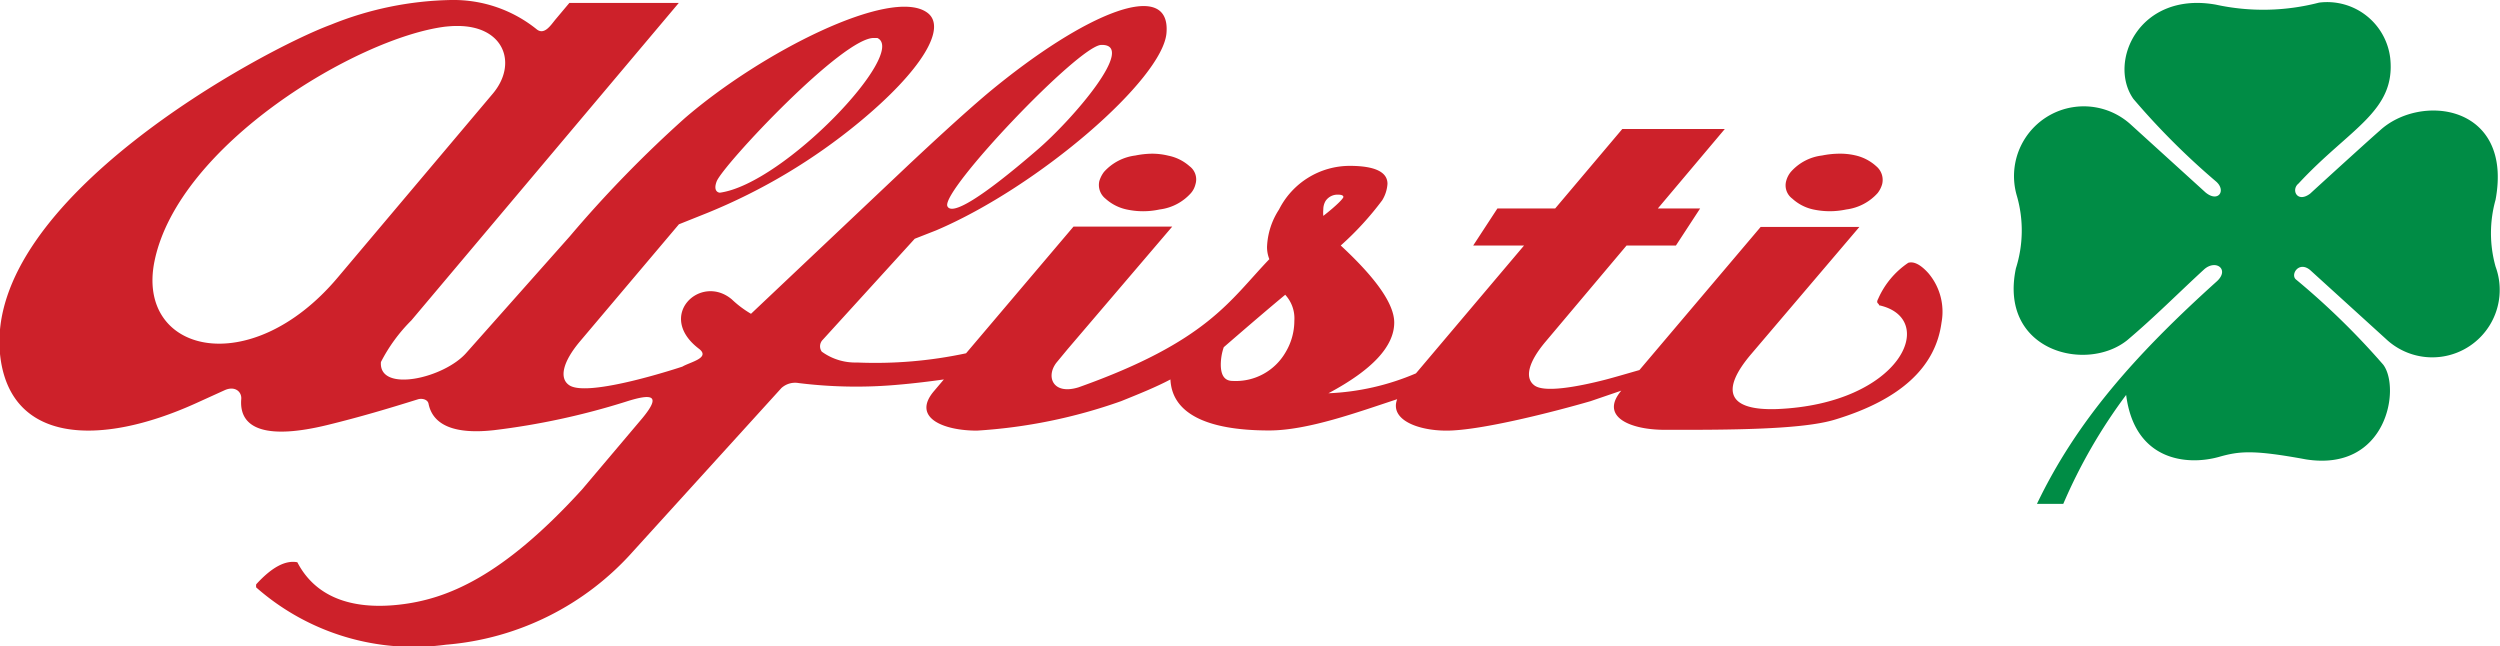
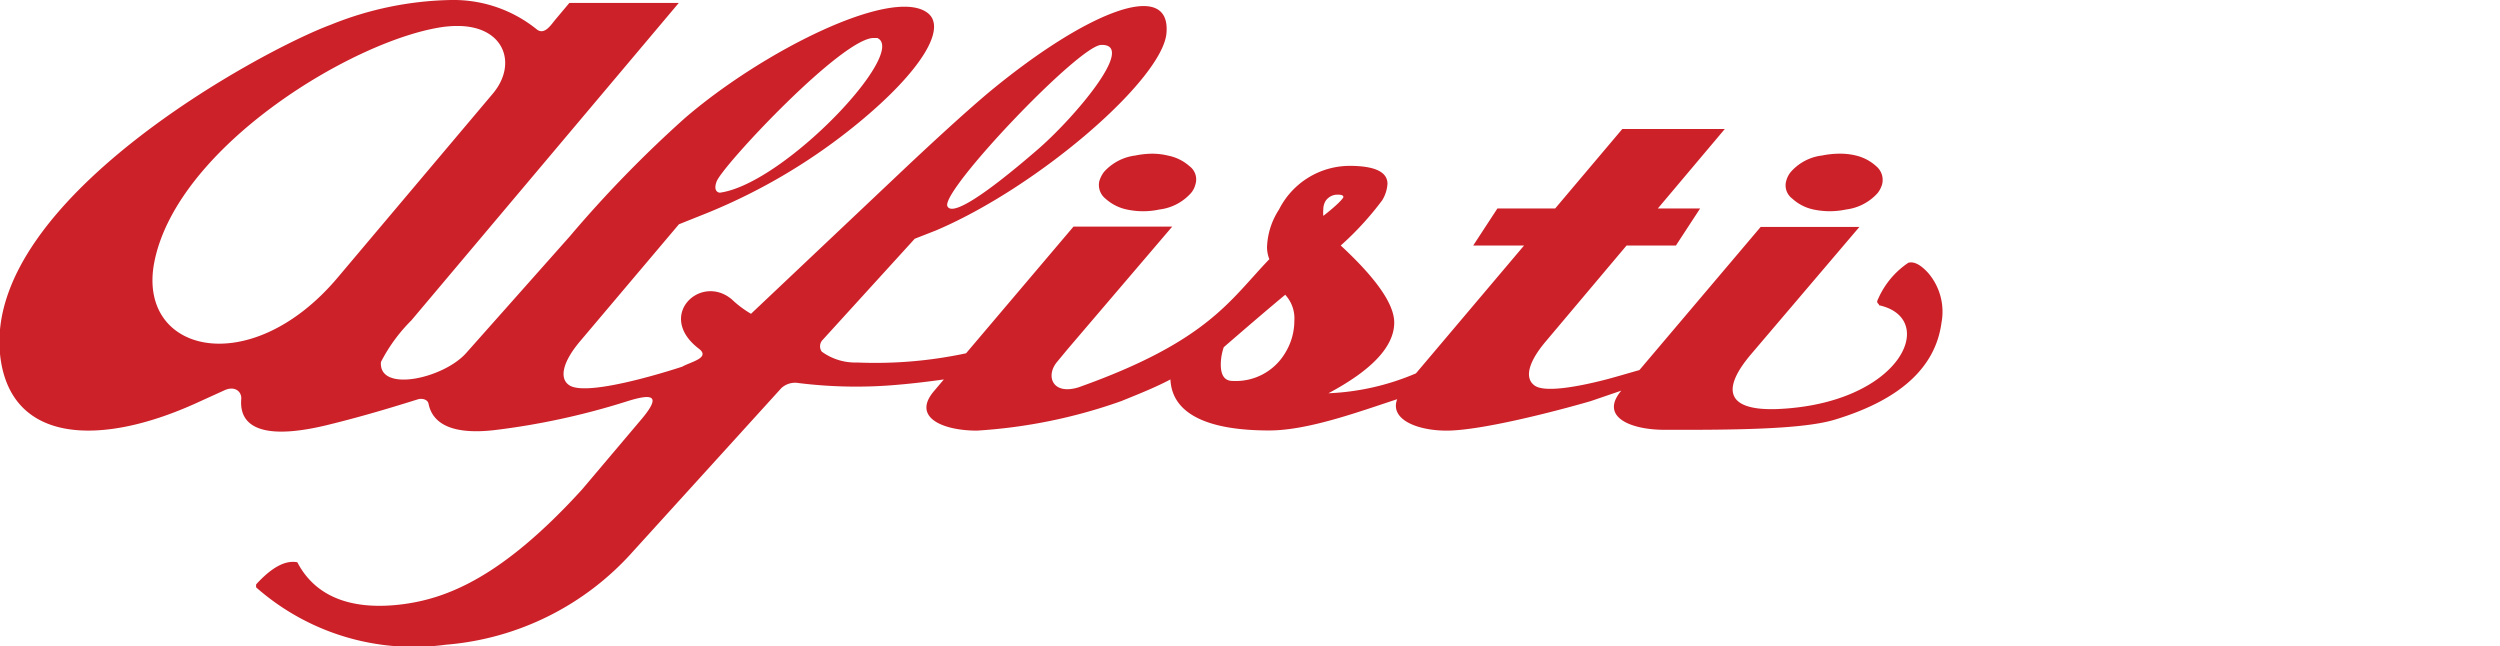
<svg xmlns="http://www.w3.org/2000/svg" id="Vrstva_1" data-name="Vrstva 1" viewBox="0 0 151.93 39.27">
  <defs>
    <style>.cls-1{fill:#008c45;}.cls-2{fill:#cd212a;}</style>
  </defs>
-   <path class="cls-1" d="M151.66,16.2a7.52,7.52,0,0,1,0-4.06c1.08-5.81-4.58-6.5-7.05-4.19-.32.27-3,2.7-4.22,3.82-.79.59-1.17-.24-.71-.61,3.11-3.36,5.92-4.38,5.58-7.62A3.86,3.86,0,0,0,140.93.16a13.51,13.51,0,0,1-6.28.12c-4.66-.82-6.57,3.5-5,5.73a44.59,44.59,0,0,0,5,5c.67.55.17,1.33-.61.69l-4.58-4.16a4.24,4.24,0,0,0-6.88,4.4,7.61,7.61,0,0,1-.07,4.37c-1.05,5,4.25,6.37,6.76,4.37,1.66-1.4,3.12-2.88,4.68-4.31.71-.63,1.56,0,.78.72-5,4.5-8.54,8.52-10.94,13.53h1.6A32.31,32.31,0,0,1,129.21,24c.51,4,3.68,4.31,5.63,3.77,1.26-.36,2.1-.44,5.31.15,4.9.76,5.75-4.31,4.69-5.75A45.28,45.28,0,0,0,139.55,17c-.39-.28.14-1.17.84-.59L145,20.6A4.1,4.1,0,0,0,151.66,16.2Z" />
  <path class="cls-2" d="M78.12,17.93a2.11,2.11,0,0,1,.54,1.56,3.73,3.73,0,0,1-.54,1.93,3.49,3.49,0,0,1-3.21,1.73c-.48,0-.72-.33-.72-1a3.31,3.31,0,0,1,.18-1.05q2.47-2.14,3.74-3.19Zm3.2-6.1c.21,0,.32.05.32.14s-.41.52-1.22,1.15a2.17,2.17,0,0,1,0-.4,1,1,0,0,1,.14-.51A.87.87,0,0,1,81.32,11.83Zm30.41-2.49a5.49,5.49,0,0,0-1,.11,3,3,0,0,0-1.9,1,1.43,1.43,0,0,0-.28.55,1,1,0,0,0,.37,1.07,2.75,2.75,0,0,0,1.28.66,4.77,4.77,0,0,0,2,0,3.08,3.08,0,0,0,1.91-1,1.57,1.57,0,0,0,.27-.53,1.08,1.08,0,0,0-.36-1.1,2.8,2.8,0,0,0-1.28-.66A4.09,4.09,0,0,0,111.73,9.34ZM70,9.34a5.41,5.41,0,0,0-1,.11,3.07,3.07,0,0,0-1.91,1,1.79,1.79,0,0,0-.28.55,1.06,1.06,0,0,0,.37,1.07,2.78,2.78,0,0,0,1.29.66,4.71,4.71,0,0,0,2,0,3.05,3.05,0,0,0,1.91-1,1.27,1.27,0,0,0,.27-.53,1,1,0,0,0-.36-1.1A2.76,2.76,0,0,0,71,9.46,4.15,4.15,0,0,0,70,9.34ZM66.92,2.73C69.14,2.66,65.2,7.26,63,9.14c-3.35,2.89-5.18,4-5.43,3.38C57.24,11.53,65.55,2.78,66.92,2.73ZM53.15,2.31l.17,0c1.87.87-5.67,8.86-9.57,9.4-.06,0-.43-.06-.2-.68C43.92,10.05,51.3,2.16,53.15,2.31ZM27.68,1.58c2.95-.07,3.81,2.28,2.27,4.11L20.52,16.87c-5.31,6.3-12.27,4.59-11.13-1C10.84,8.79,21.73,2.29,27.06,1.62,27.27,1.6,27.48,1.58,27.68,1.58ZM27.43,0a20.37,20.37,0,0,0-7.32,1.5C15.87,3.07-.91,12.15,0,21.51c.55,5.42,6,5.67,11.9,3l1.76-.8c.63-.28,1.05.11,1,.56-.14,1.87,1.66,2.43,5.23,1.56,2-.49,3.71-1,5.5-1.56.25-.08.59,0,.65.25.26,1.34,1.62,1.89,4,1.62a44.25,44.25,0,0,0,8-1.73c1.66-.53,2.13-.37,1,1l-3.67,4.34c-4.84,5.31-8.22,6.68-11.14,7s-5.08-.5-6.16-2.58c-.73-.14-1.56.31-2.5,1.34a.6.6,0,0,0,0,.19A14.49,14.49,0,0,0,27.1,39.18a17.06,17.06,0,0,0,11.39-5.69l9-9.91a1.24,1.24,0,0,1,1.05-.3,28.4,28.4,0,0,0,6.16.09c.81-.07,1.73-.18,2.66-.31l-.61.72c-1.34,1.59.55,2.39,2.62,2.39a32.08,32.08,0,0,0,8.76-1.79c1.09-.44,2.11-.85,3-1.32.09,2,2.08,3.1,6,3.1,2.36,0,5.43-1.13,7.78-1.9-.47,1.23,1.22,1.91,3,1.91,2.08,0,6.58-1.16,8.75-1.79l1.87-.64,0,0c-1.34,1.59.55,2.38,2.63,2.38h1.42c4.57,0,7.49-.16,9-.64q5.87-1.8,6.41-5.88a3.62,3.62,0,0,0-.8-3c-.46-.51-.87-.73-1.22-.63a5.12,5.12,0,0,0-1.83,2.19c-.16.3.06.26.05.39,3.65.8,1.35,6-6.2,6.31-2.91.1-3.51-1.06-1.56-3.35h0L113,13.79h-6l-7.37,8.7c-.77.22-1.55.45-2.09.59-1.68.43-3.67.79-4.28.35s-.41-1.39.67-2.67l4.92-5.84h3l1.47-2.25h-2.57l4.07-4.83H98.59l-4.08,4.83H91l-1.47,2.25h3.09l-6.57,7.77a15.07,15.07,0,0,1-5.32,1.21q4-2.13,4-4.3,0-1.67-3.25-4.68A18.44,18.44,0,0,0,84,12.17a2.17,2.17,0,0,0,.32-1c0-.72-.77-1.09-2.3-1.09a4.82,4.82,0,0,0-4.29,2.65A4.47,4.47,0,0,0,77,15a2,2,0,0,0,.14.75c-2.41,2.51-3.75,5-11.6,7.79-1.56.48-2-.66-1.33-1.51l.67-.81,6.36-7.45h-6l-6.53,7.7h0a26.34,26.34,0,0,1-6.63.56,3.46,3.46,0,0,1-2.14-.66.56.56,0,0,1,.06-.72l5.59-6.14L56.89,14c6.23-2.65,13.78-9.19,14-12C71.16-1.33,66,.71,60.05,5.65,58.45,7,56.52,8.8,55.32,9.92l-9.68,9.15a6.29,6.29,0,0,1-1.17-.88c-1.9-1.59-4.62,1-2,3,.74.56-.53.81-1,1.09,0,0-5.77,1.93-6.89,1.12-.59-.41-.41-1.38.68-2.67l6-7.1,1.75-.7a35.52,35.52,0,0,0,9.19-5.49c3.82-3.15,5.43-5.82,4.11-6.7-2.22-1.51-10,2.4-14.68,6.43a72.74,72.74,0,0,0-7,7.19l-6.27,7.06C27,23,23,23.89,23.15,22A10,10,0,0,1,25,19.47L41.25.18H34.6l-.84,1c-.29.35-.69,1-1.17.58A8.05,8.05,0,0,0,27.43,0Z" />
</svg>